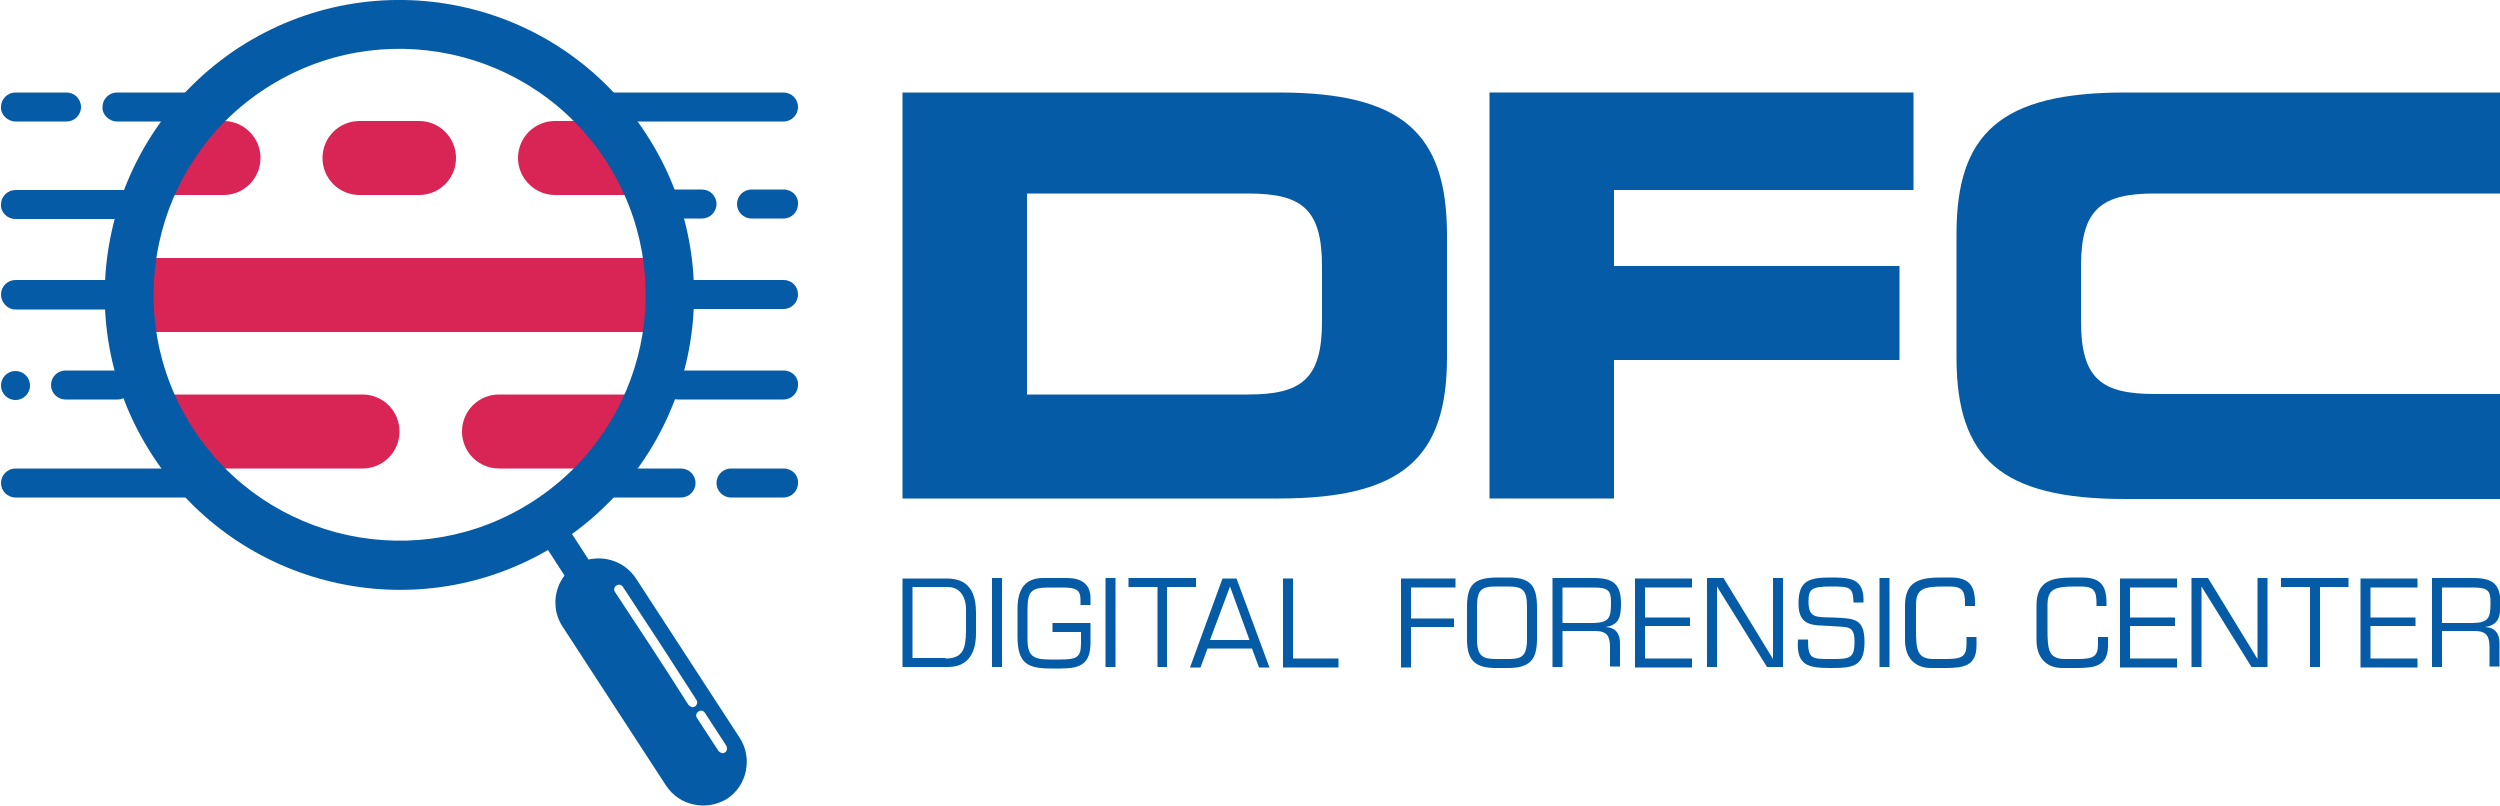
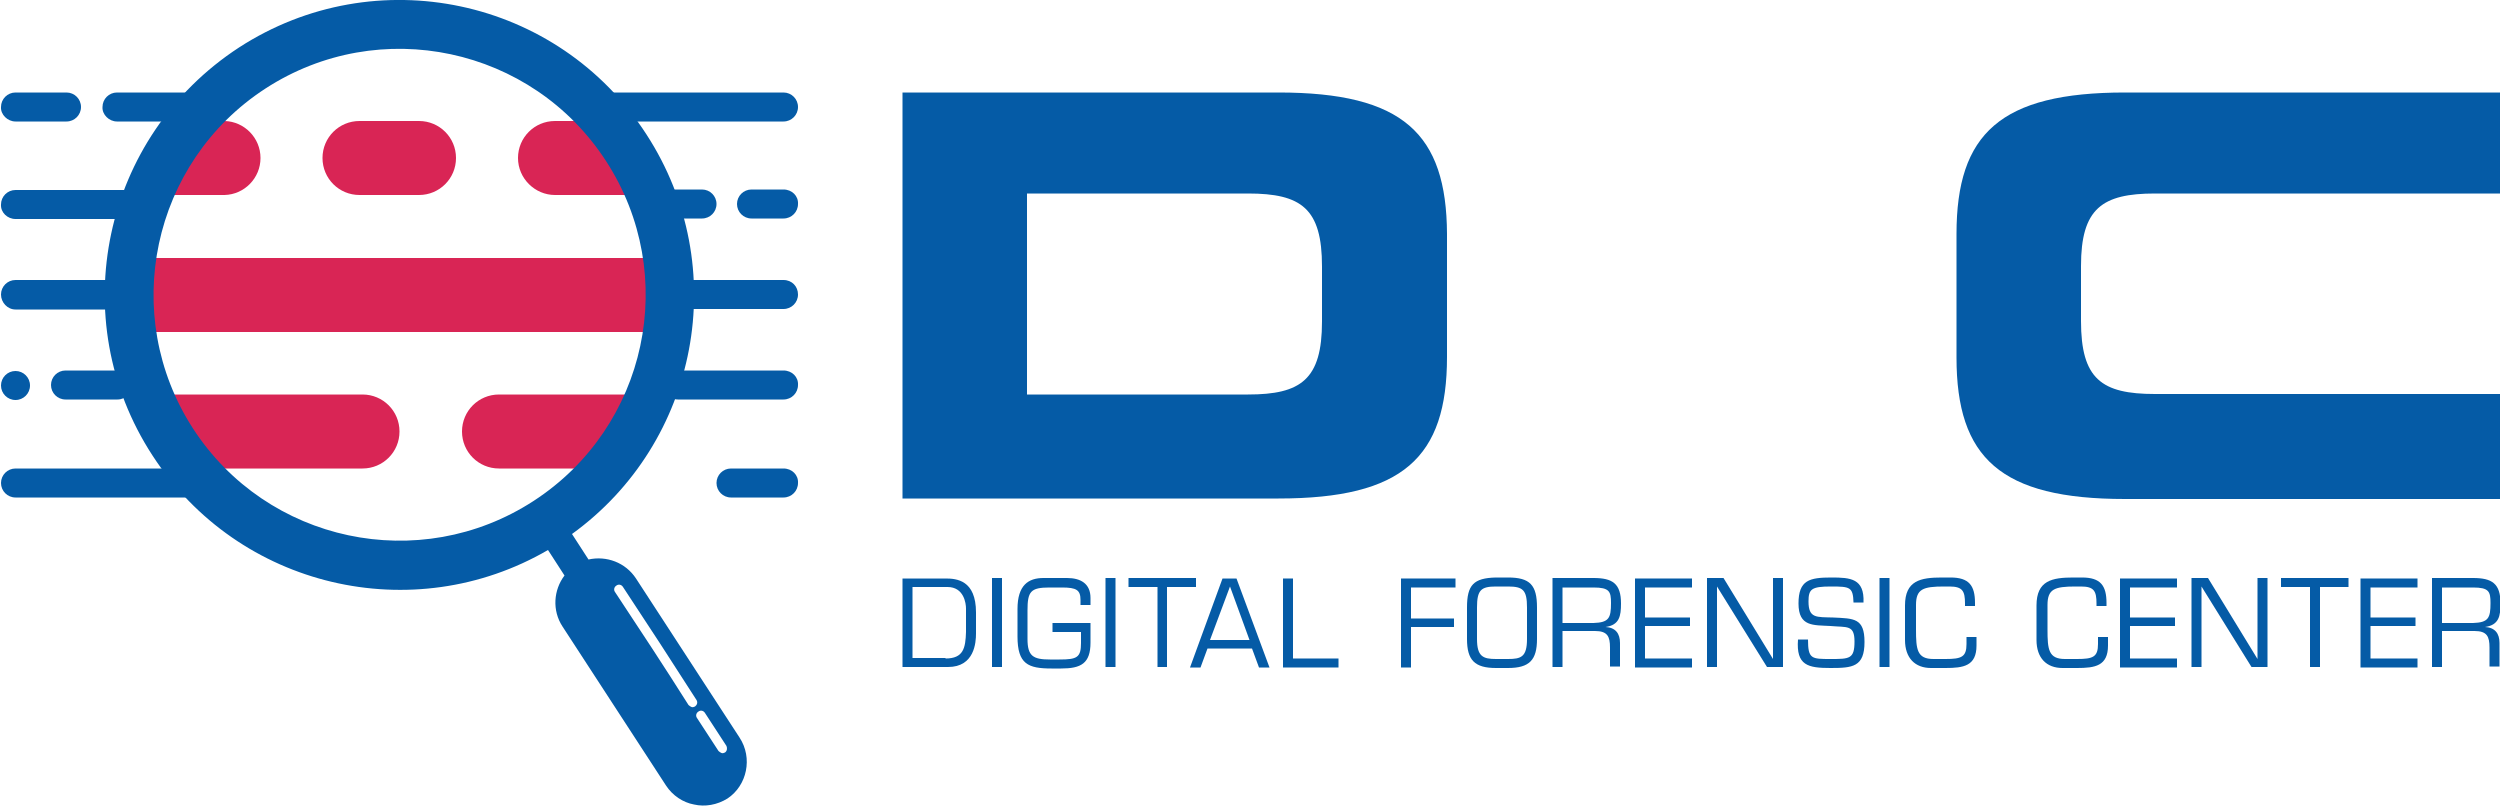
<svg xmlns="http://www.w3.org/2000/svg" id="Layer_1" x="0px" y="0px" viewBox="0 0 500 161.1" style="enable-background:new 0 0 500 161.1;" xml:space="preserve">
  <style type="text/css">	.st0{fill:#055BA6;}	.st1{fill:#D92555;}</style>
  <g>
    <g>
      <path class="st0" d="M180.5,115.7h8.6c2.2,0,6.1,0.3,6.1,6.8v4.2c0,1.8-0.3,6.7-5.6,6.7h-9.1V115.7z M189.1,131.7   c3.6,0,4-2.1,4.1-5.3v-4.7c0-1-0.4-4.3-3.7-4.3h-7v14.2H189.1z" />
      <path class="st0" d="M200.4,133.4h-2v-17.8h2V133.4z" />
      <path class="st0" d="M218.1,124.6v3.9c0,4.2-1.9,5.2-5.9,5.2h-1.9c-4.7,0-6.8-0.9-6.8-6.4v-5.5c0-4.8,2.2-6.2,5.2-6.2h4.7   c2.7,0,4.7,1.1,4.7,4v1.4h-2v-1c0-2-0.8-2.5-3.7-2.5h-2.5c-3.8,0-4.4,0.8-4.4,4.6v5.7c0,3.4,1.1,4.1,4.5,4.1h1.9   c3.5,0,4.3-0.4,4.3-3.3v-2.2h-5.7v-1.8H218.1z" />
      <path class="st0" d="M223.1,133.4h-2v-17.8h2V133.4z" />
      <path class="st0" d="M233.5,133.4h-2v-16h-5.8v-1.8h13.5v1.8h-5.8V133.4z" />
      <path class="st0" d="M241.5,129.7l-1.4,3.8H238l6.5-17.8h2.8l6.6,17.8h-2.1l-1.4-3.8H241.5z M246,117.3L242,128h7.9L246,117.3z" />
      <path class="st0" d="M258.7,131.7h9v1.8h-11.1v-17.8h2V131.7z" />
      <path class="st0" d="M282.2,123.7h8.6v1.7h-8.6v8.1h-2v-17.8h10.9v1.8h-8.9V123.7z" />
      <path class="st0" d="M301.6,115.5c4.4,0,5.8,1.5,5.8,6v6.3c0,4.2-1.5,5.8-5.8,5.8h-2.4c-4.3,0-5.8-1.6-5.8-5.8v-6.3   c0-4.5,1.3-5.9,5.8-6H301.6z M299.2,117.3c-3,0-3.8,0.7-3.8,4.2v6.3c0,3.5,1.2,4,3.8,4h2.4c2.6,0,3.8-0.4,3.8-4v-6.3   c0-3.5-0.8-4.2-3.8-4.2H299.2z" />
      <path class="st0" d="M312.5,133.4h-2v-17.8h8.2c3.8,0,5.5,1.1,5.5,5.1c0,2.5-0.3,4.3-3.1,4.7v0c2,0.1,2.9,1.3,2.9,3.2v4.7h-2v-3.8   c0-2.2-0.5-3.3-3-3.3h-6.5V133.4z M318.7,124.6c3.1-0.1,3.5-1,3.5-4c0-2.3-0.3-3.1-3.5-3.1h-6.2v7.1H318.7z" />
      <path class="st0" d="M329,123.5h9v1.7h-9v6.5h9.4v1.8H327v-17.8h11.4v1.8H329V123.5z" />
      <path class="st0" d="M356.7,133.4h-3.3l-10-16.1h0v16.1h-2v-17.8h3.3l9.9,16.2h0v-16.2h2V133.4z" />
      <path class="st0" d="M359.7,120.7c0-4.7,2.2-5.2,6.6-5.2c3.8,0,6.6,0.2,6.4,5h-2c-0.1-3.1-0.7-3.2-4.5-3.2c-3.9,0-4.5,0.5-4.5,3   c0,3.4,1.6,3.1,4.9,3.2c4.2,0.2,6.3,0.1,6.3,4.9c0,5-2.4,5.2-6.8,5.2c-4.5,0-6.9-0.5-6.5-5.7h2c0,3.9,0.7,3.9,4.5,3.9   c3.8,0,4.8,0,4.8-3.5c0-3.4-1.5-2.8-4.8-3.1C362.7,125,359.7,125.4,359.7,120.7z" />
      <path class="st0" d="M377.9,133.4h-2v-17.8h2V133.4z" />
      <path class="st0" d="M386.2,133.6c-3.2,0-5.2-2-5.2-5.6v-6.9c0-5,3.1-5.6,7.4-5.6h1.7c3.7,0,4.9,1.6,4.9,5.1v0.6h-2v-0.5   c0-2.5-0.5-3.4-3.1-3.4h-1.1c-4.2,0-5.6,0.5-5.6,3.7v4.9c0,4,0.2,5.9,3.5,5.9h2.4c3.2,0,4.2-0.4,4.2-3v-1.4h2v1.7   c0,4.1-2.6,4.5-6.2,4.5H386.2z" />
      <path class="st0" d="M412.5,133.6c-3.2,0-5.2-2-5.2-5.6v-6.9c0-5,3.1-5.6,7.4-5.6h1.7c3.7,0,4.9,1.6,4.9,5.1v0.6h-2v-0.5   c0-2.5-0.5-3.4-3.1-3.4h-1.1c-4.2,0-5.6,0.5-5.6,3.7v4.9c0,4,0.2,5.9,3.5,5.9h2.4c3.2,0,4.2-0.4,4.2-3v-1.4h2v1.7   c0,4.1-2.6,4.5-6.2,4.5H412.5z" />
      <path class="st0" d="M426,123.5h9v1.7h-9v6.5h9.4v1.8H424v-17.8h11.4v1.8H426V123.5z" />
      <path class="st0" d="M453.6,133.4h-3.3l-10-16.1h0v16.1h-2v-17.8h3.3l9.9,16.2h0v-16.2h2V133.4z" />
      <path class="st0" d="M464,133.4h-2v-16h-5.8v-1.8h13.5v1.8H464V133.4z" />
      <path class="st0" d="M474.1,123.5h9v1.7h-9v6.5h9.4v1.8h-11.4v-17.8h11.4v1.8h-9.4V123.5z" />
      <path class="st0" d="M488.4,133.4h-2v-17.8h8.2c3.8,0,5.5,1.1,5.5,5.1c0,2.5-0.3,4.3-3.1,4.7v0c2,0.1,2.9,1.3,2.9,3.2v4.7h-2v-3.8   c0-2.2-0.5-3.3-3-3.3h-6.5V133.4z M494.6,124.6c3.1-0.1,3.5-1,3.5-4c0-2.3-0.3-3.1-3.5-3.1h-6.2v7.1H494.6z" />
    </g>
    <g>
      <path class="st1" d="M71.9,39h11.9c4.1,0,7.4-3.3,7.4-7.4c0-4.1-3.3-7.4-7.4-7.4H71.9c-4.1,0-7.4,3.3-7.4,7.4   C64.5,35.7,67.8,39,71.9,39z" />
      <path class="st1" d="M105,78.9h-5.2c-4.1,0-7.4,3.3-7.4,7.4c0,4.1,3.3,7.4,7.4,7.4h5.2h10.9c4.2-4.4,7.5-9.4,9.9-14.8h-6.7H105z" />
      <path class="st1" d="M72.5,78.9H53.9H39.8h-5.7c1.1,2.5,2.4,4.9,3.9,7.3c1.8,2.7,3.8,5.2,5.9,7.5h9.9h18.7c4.1,0,7.4-3.3,7.4-7.4   C79.9,82.2,76.6,78.9,72.5,78.9z" />
      <path class="st1" d="M129.4,51.6H30.5c-0.7,4.9-0.7,9.8,0,14.8h98.9C130.1,61.5,130.1,56.5,129.4,51.6z" />
      <path class="st1" d="M44.7,39h0.2v0c4-0.1,7.2-3.4,7.2-7.4c0-4-3.2-7.3-7.2-7.4v0h-0.2H44c-4.2,4.4-7.5,9.4-9.9,14.8h6.7H44.7z" />
      <path class="st1" d="M111,39h3.9h3.9h6.9c-1.1-2.5-2.4-4.9-3.9-7.3c-1.8-2.7-3.8-5.2-6-7.5h-1H111c-4.1,0-7.4,3.3-7.4,7.4   C103.6,35.7,107,39,111,39z" />
    </g>
    <g>
      <path class="st0" d="M23.4,24.3h14.4c1.6,0,2.9-1.3,2.9-2.9c0-1.6-1.3-2.9-2.9-2.9H23.4c-1.6,0-2.9,1.3-2.9,2.9   C20.4,22.9,21.8,24.3,23.4,24.3z" />
      <path class="st0" d="M3.1,24.3h10.2c1.6,0,2.9-1.3,2.9-2.9c0-1.6-1.3-2.9-2.9-2.9H3.1c-1.6,0-2.9,1.3-2.9,2.9   C0.1,22.9,1.5,24.3,3.1,24.3z" />
      <path class="st0" d="M122,24.3h34.7c1.6,0,2.9-1.3,2.9-2.9c0-1.6-1.3-2.9-2.9-2.9H122c-1.6,0-2.9,1.3-2.9,2.9   C119.1,22.9,120.4,24.3,122,24.3z" />
      <circle class="st0" cx="3.1" cy="77.1" r="2.9" />
      <path class="st0" d="M23.5,74.1H13.1c-1.6,0-2.9,1.3-2.9,2.9c0,1.6,1.3,2.9,2.9,2.9h10.4c1.6,0,2.9-1.3,2.9-2.9   C26.4,75.4,25.1,74.1,23.5,74.1z" />
      <path class="st0" d="M3.1,43.8h22.7c1.6,0,2.9-1.3,2.9-2.9c0-1.6-1.3-2.9-2.9-2.9H3.1c-1.6,0-2.9,1.3-2.9,2.9v0   C0.1,42.5,1.5,43.8,3.1,43.8z" />
      <path class="st0" d="M156.7,37.9h-6.4c-1.6,0-2.9,1.3-2.9,2.9c0,1.6,1.3,2.9,2.9,2.9h6.4c1.6,0,2.9-1.3,2.9-2.9   C159.7,39.2,158.4,37.9,156.7,37.9z" />
      <path class="st0" d="M134,37.9c-1.6,0-2.9,1.3-2.9,2.9v0c0,1.6,1.3,2.9,2.9,2.9h6.4c1.6,0,2.9-1.3,2.9-2.9c0-1.6-1.3-2.9-2.9-2.9   H134z" />
      <path class="st0" d="M38.7,93.7H3.1c-1.6,0-2.9,1.3-2.9,2.9c0,1.6,1.3,2.9,2.9,2.9h35.6c1.6,0,2.9-1.3,2.9-2.9   C41.7,95,40.4,93.7,38.7,93.7z" />
      <path class="st0" d="M156.7,93.7h-10.5c-1.6,0-2.9,1.3-2.9,2.9c0,1.6,1.3,2.9,2.9,2.9h10.5c1.6,0,2.9-1.3,2.9-2.9   C159.7,95,158.4,93.7,156.7,93.7z" />
-       <path class="st0" d="M136.2,93.7h-13.8c-1.6,0-2.9,1.3-2.9,2.9c0,1.6,1.3,2.9,2.9,2.9h13.8c1.6,0,2.9-1.3,2.9-2.9   C139.1,95,137.8,93.7,136.2,93.7z" />
      <path class="st0" d="M3.1,61.9h20c1.6,0,2.9-1.3,2.9-2.9S24.7,56,23.1,56h-20c-1.6,0-2.9,1.3-2.9,2.9S1.5,61.9,3.1,61.9z" />
      <path class="st0" d="M156.7,56h-20c-1.6,0-2.9,1.3-2.9,2.9s1.3,2.9,2.9,2.9h20c1.6,0,2.9-1.3,2.9-2.9S158.4,56,156.7,56z" />
      <path class="st0" d="M156.7,74.1h-21.1c-1.6,0-2.9,1.3-2.9,2.9c0,1.6,1.3,2.9,2.9,2.9h21.1c1.6,0,2.9-1.3,2.9-2.9   C159.7,75.4,158.4,74.1,156.7,74.1z" />
    </g>
    <path class="st0" d="M147.9,147.5l-20.7-31.8c-2.1-3.2-5.9-4.6-9.5-3.8l-3.3-5.1c25.3-18.3,32.1-53.4,14.9-79.9  C111.6-0.5,75.1-8.2,47.8,9.5C20.5,27.3,12.7,63.8,30.5,91.1c17.2,26.5,52.1,34.6,79.1,18.9l3.3,5.1c-2.2,2.9-2.5,7-0.4,10.2  l20.7,31.8c1.3,2,3.4,3.4,5.6,3.8c2.2,0.5,4.6,0.1,6.7-1.2C149.4,157.1,150.6,151.6,147.9,147.5z M106.7,100.2  c-22.8,14.8-53.3,8.3-68.1-14.5C23.9,63,30.3,32.5,53.1,17.7c22.8-14.8,53.3-8.3,68.1,14.5C136,55,129.5,85.4,106.7,100.2z   M139,141.3c-0.2,0.1-0.5,0.2-0.7,0.1c-0.2-0.1-0.4-0.2-0.6-0.4c-4.8-7.6-9.8-15.2-14.7-22.6c-0.3-0.4-0.2-1,0.3-1.3  c0.4-0.3,1-0.2,1.3,0.3c4.9,7.4,9.9,15.1,14.7,22.6C139.6,140.5,139.4,141,139,141.3z M145,150.5c-0.2,0.1-0.5,0.2-0.7,0.1  c-0.2-0.1-0.4-0.2-0.6-0.4l-4.3-6.6c-0.3-0.4-0.2-1,0.3-1.3c0.4-0.3,1-0.2,1.3,0.3l4.3,6.6C145.5,149.7,145.4,150.2,145,150.5z" />
    <path class="st0" d="M255.7,18.5h-75.2v81.2h75.2c24.9,0,33.7-8.2,33.7-28.3V46.8C289.3,26.7,280.6,18.5,255.7,18.5z M264.4,64.3  c0,11.6-4.2,14.6-14.8,14.6h-44.2V38.7h44.2c10.7,0,14.8,3,14.8,14.6V64.3z" />
-     <polygon class="st0" points="322.8,72 379.9,72 379.9,53.2 322.8,53.2 322.8,38 382.7,38 382.7,18.5 297.9,18.5 297.9,99.7   322.8,99.7  " />
    <path class="st0" d="M431,38.7h44.2h24.9V18.5H425c-24.9,0-33.7,8.2-33.7,28.3v24.7c0,20.1,8.8,28.3,33.7,28.3h75.2V78.8h-24.9H431  c-10.7,0-14.8-3-14.8-14.6v-11C416.2,41.7,420.4,38.7,431,38.7z" />
  </g>
</svg>